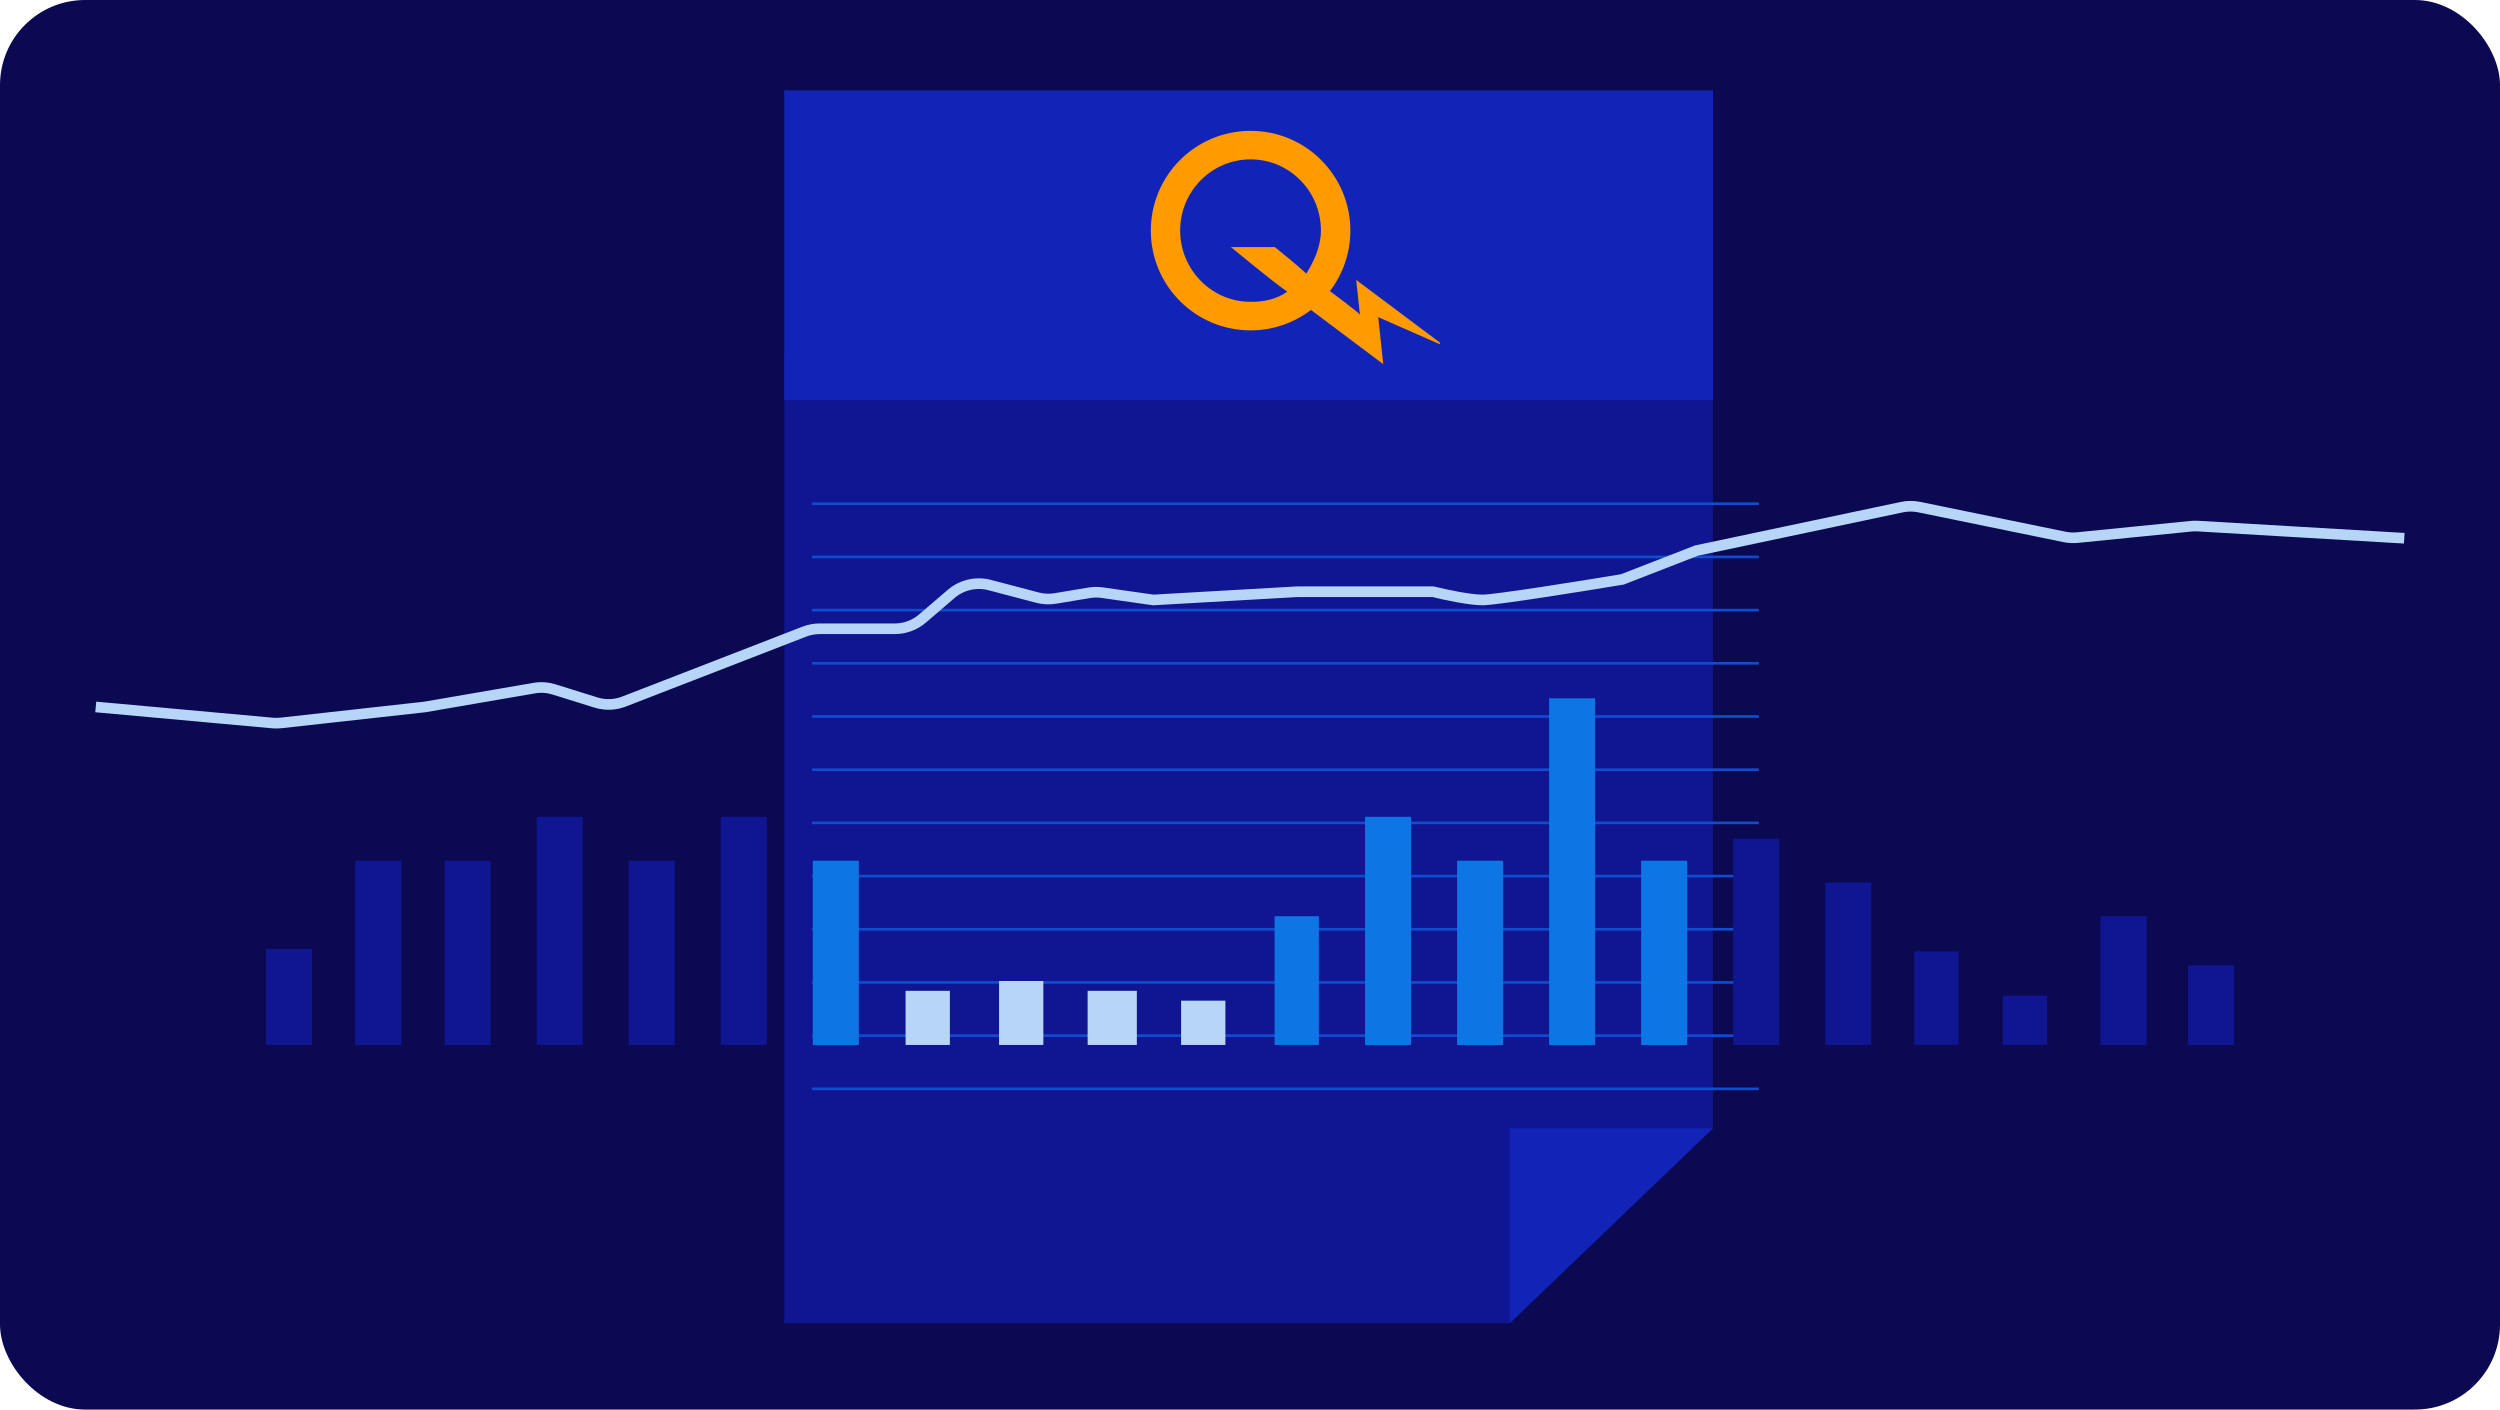
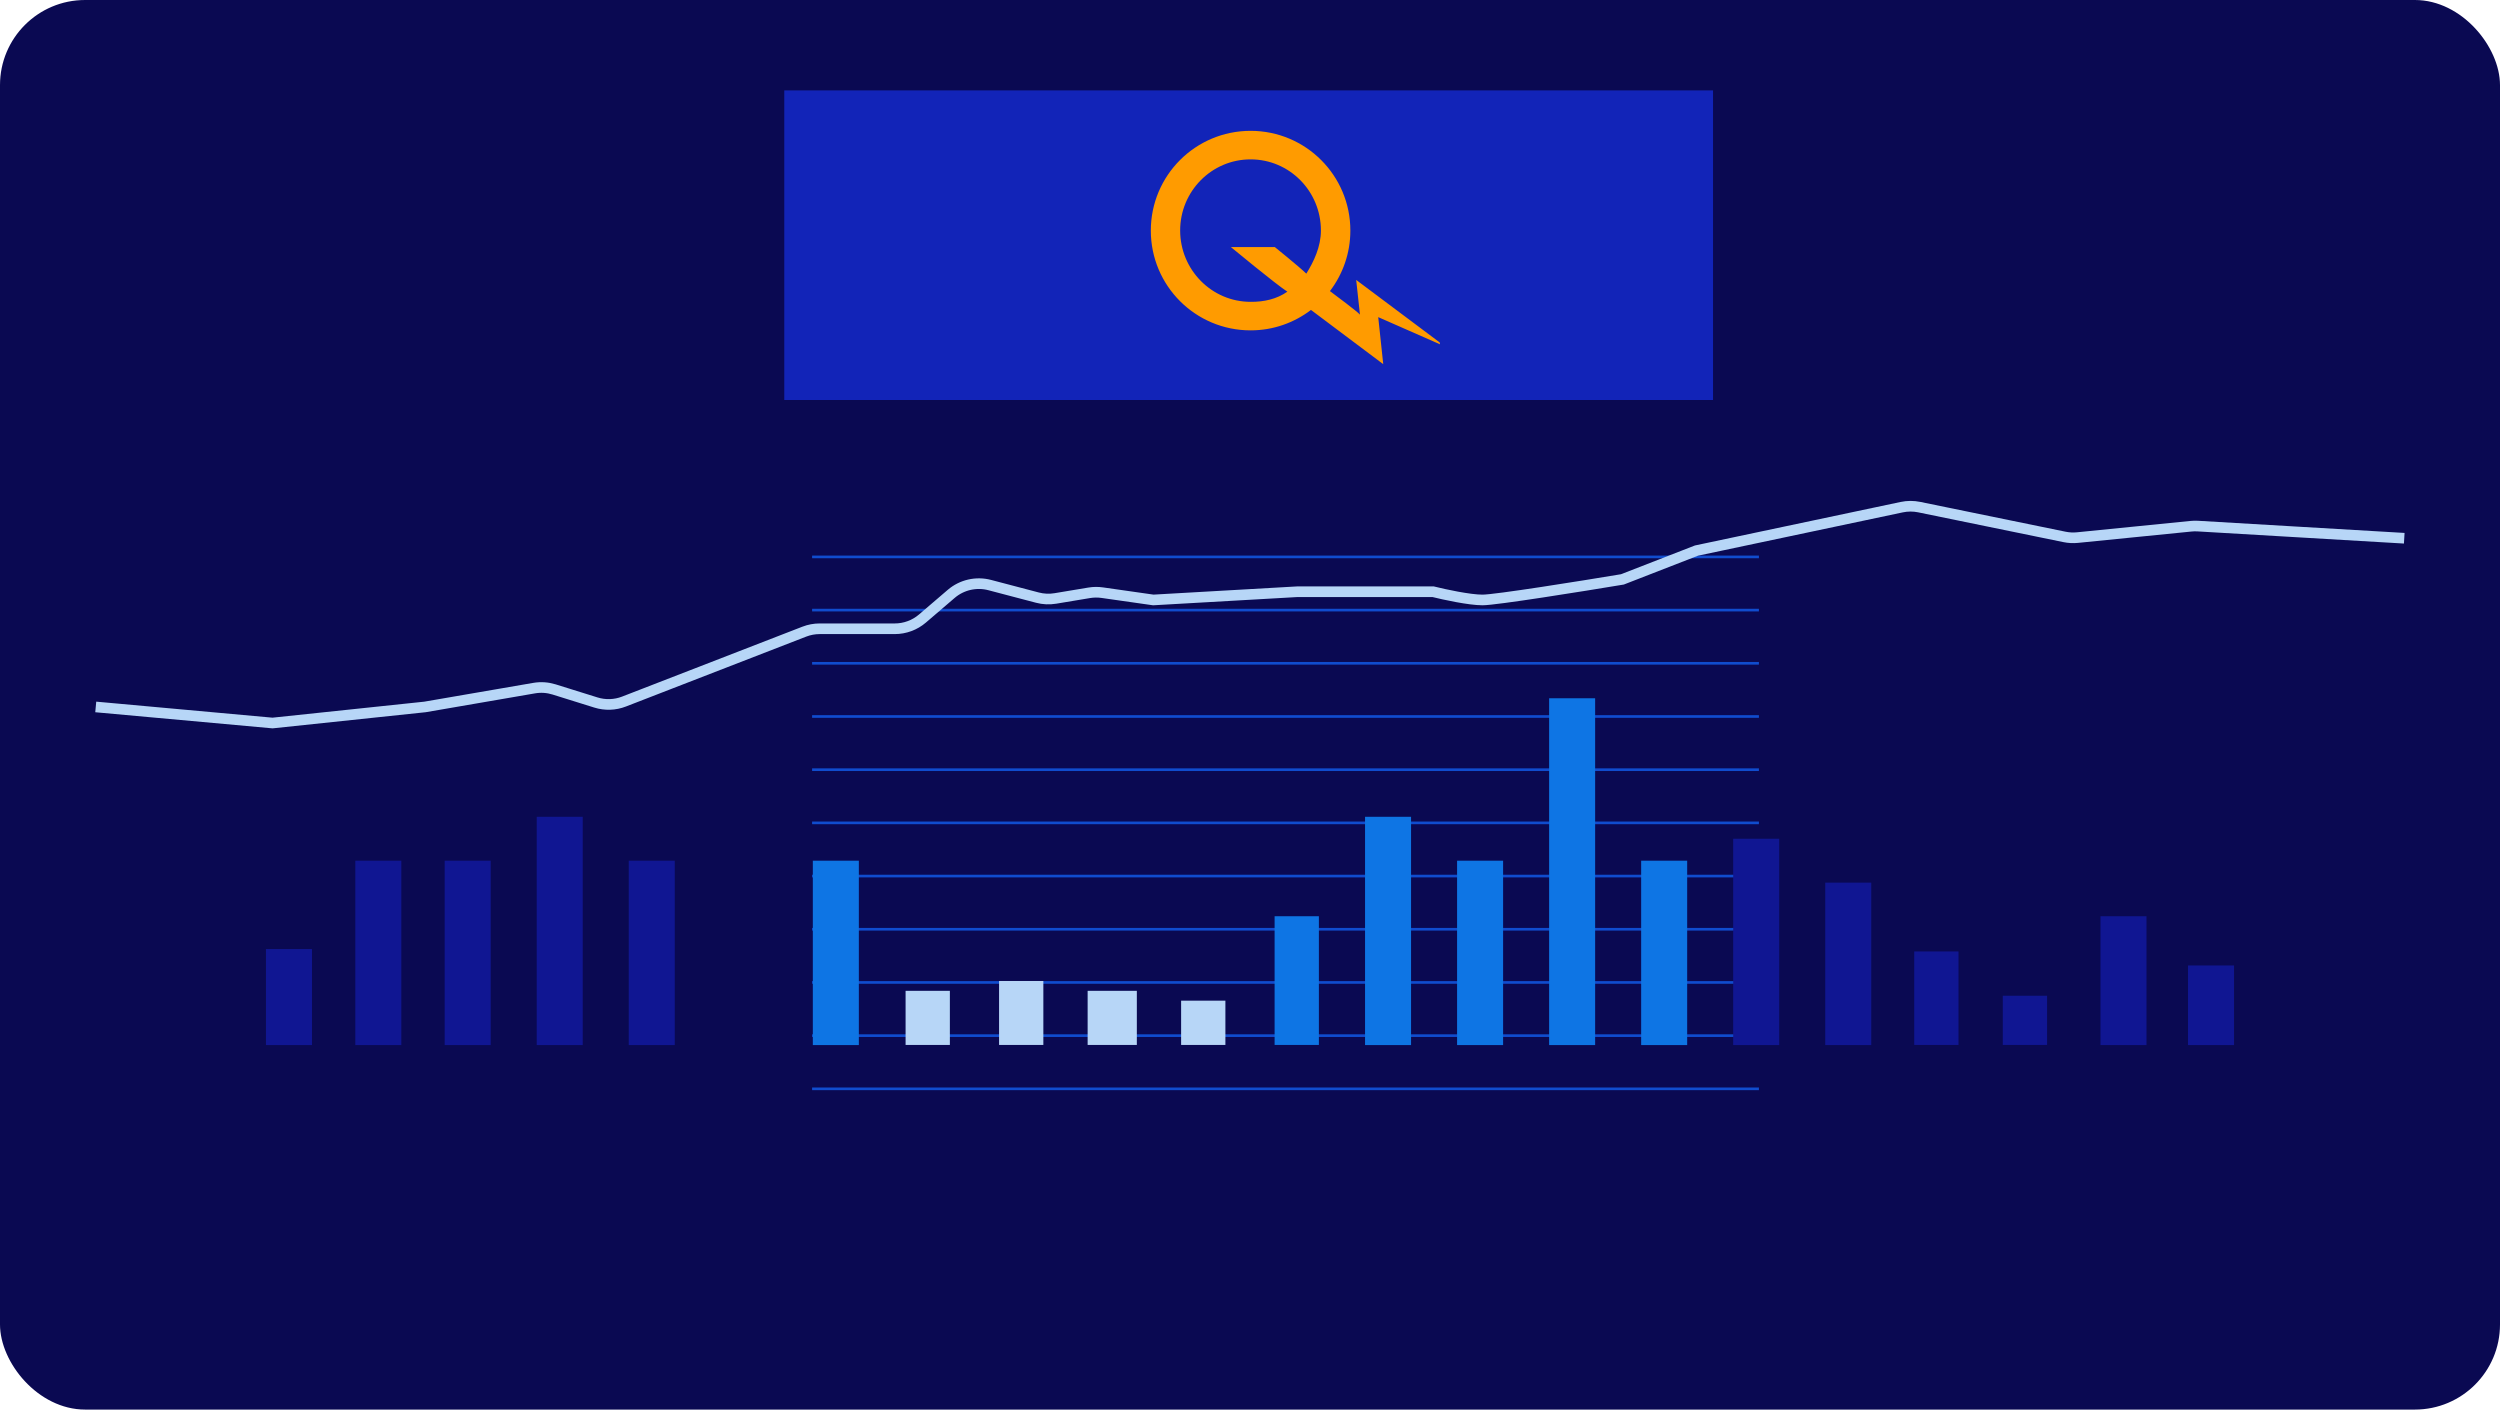
<svg xmlns="http://www.w3.org/2000/svg" viewBox="0 0 470 265" fill="none">
  <rect width="470" height="265" rx="16" fill="#0A0952" />
  <g clip-path="url(#clip0_246_4977)">
-     <path d="M283.806 248.776H147.445V66.746H322.028V212.121L283.806 248.776Z" fill="#101692" />
-     <path d="M283.806 248.776V212.121H322.028L283.806 248.776Z" fill="#1224B8" />
    <path d="M322.049 17H147.445V75.202H322.049V17Z" fill="#1224B8" />
    <path d="M242.022 54.835C239.855 53.44 231.399 46.444 231.399 46.444H239.661C239.661 46.444 244.19 50.092 245.585 51.444C246.979 49.212 248.332 46.401 248.332 43.332C248.332 35.95 242.43 29.962 235.112 29.962C227.794 29.962 221.87 35.95 221.87 43.332C221.87 50.715 227.794 56.745 235.112 56.745C237.644 56.767 240.026 56.23 242.022 54.835ZM246.464 58.269C243.31 60.672 239.382 62.11 235.112 62.11C224.746 62.11 216.355 53.719 216.355 43.354C216.355 32.988 224.746 24.597 235.112 24.597C245.477 24.597 253.868 32.988 253.868 43.354C253.868 47.624 252.431 51.573 250.027 54.728C250.971 55.436 255.22 58.591 255.671 59.149C255.499 57.604 254.963 52.625 254.963 52.625L270.672 64.385L270.715 64.728L259.105 59.621L260.049 68.463L246.464 58.269Z" fill="#FF9B00" />
  </g>
-   <path d="M152.675 94.7H330.675" stroke="#104CCE" stroke-width="0.5" />
  <path d="M152.675 104.7H330.675" stroke="#104CCE" stroke-width="0.499" />
  <path d="M152.675 114.7H330.675" stroke="#104CCE" stroke-width="0.499" />
  <path d="M152.675 124.7H330.675" stroke="#104CCE" stroke-width="0.499" />
  <path d="M152.675 134.7H330.675" stroke="#104CCE" stroke-width="0.499" />
  <path d="M152.675 144.7H330.675" stroke="#104CCE" stroke-width="0.499" />
  <path d="M152.675 154.7H330.675" stroke="#104CCE" stroke-width="0.499" />
  <path d="M152.675 164.7H330.675" stroke="#104CCE" stroke-width="0.499" />
  <path d="M152.675 174.7H330.675" stroke="#104CCE" stroke-width="0.499" />
  <path d="M152.675 184.7H330.675" stroke="#104CCE" stroke-width="0.499" />
  <path d="M152.675 194.7H330.675" stroke="#104CCE" stroke-width="0.499" />
  <path d="M152.675 204.7H330.675" stroke="#104CCE" stroke-width="0.499" />
  <rect x="83.599" y="161.81" width="8.651" height="34.664" fill="#101692" />
  <rect x="66.8" y="161.81" width="8.651" height="34.664" fill="#101692" />
  <rect x="50" y="178.424" width="8.651" height="18.05" fill="#101692" />
  <rect x="100.902" y="153.557" width="8.651" height="42.917" fill="#101692" />
  <rect x="118.205" y="161.81" width="8.651" height="34.664" fill="#101692" />
-   <rect x="135.508" y="153.557" width="8.651" height="42.917" fill="#101692" />
  <rect x="152.811" y="161.81" width="8.651" height="34.664" fill="#0E75E4" />
  <rect x="170.25" y="186.275" width="8.325" height="10.175" fill="#B7D6F7" />
  <rect x="187.825" y="184.425" width="8.325" height="12.025" fill="#B7D6F7" />
  <rect x="204.475" y="186.275" width="9.25" height="10.175" fill="#B7D6F7" />
  <rect x="222.05" y="188.125" width="8.325" height="8.325" fill="#B7D6F7" />
  <rect x="239.625" y="172.252" width="8.325" height="24.198" fill="#0E75E4" />
  <rect x="256.629" y="153.557" width="8.651" height="42.917" fill="#0E75E4" />
  <rect x="273.932" y="161.81" width="8.651" height="34.664" fill="#0E75E4" />
  <rect x="291.235" y="131.273" width="8.651" height="65.201" fill="#0E75E4" />
  <rect x="308.538" y="161.81" width="8.651" height="34.664" fill="#0E75E4" />
  <rect x="325.841" y="157.684" width="8.651" height="38.791" fill="#101692" />
  <rect x="343.144" y="165.937" width="8.651" height="30.537" fill="#101692" />
  <rect x="359.875" y="178.875" width="8.325" height="17.575" fill="#101692" />
  <rect x="376.525" y="187.2" width="8.325" height="9.25" fill="#101692" />
  <rect x="394.891" y="172.252" width="8.651" height="24.222" fill="#101692" />
  <rect x="411.348" y="181.509" width="8.651" height="14.965" fill="#101692" />
-   <path d="M18 132.906L51.235 135.927C51.77 135.975 52.308 135.97 52.842 135.911L79.889 132.906L100.422 129.366C101.672 129.15 102.956 129.235 104.167 129.614L112.032 132.071C113.761 132.612 115.622 132.549 117.31 131.894L151.214 118.749C152.136 118.391 153.117 118.208 154.106 118.208H168.217C170.127 118.208 171.973 117.524 173.423 116.282L178.822 111.655C180.817 109.945 183.523 109.324 186.064 109.992L195.047 112.356C196.14 112.644 197.283 112.696 198.398 112.51L204.768 111.449C205.577 111.314 206.403 111.304 207.215 111.42L216.82 112.792L243.897 111.245H269.426C271.489 111.761 276.234 112.792 278.709 112.792C281.185 112.792 297.276 110.214 305.012 108.925L318.938 103.509L357.535 95.345C358.611 95.117 359.722 95.114 360.798 95.335L388.145 100.944C388.935 101.106 389.745 101.148 390.548 101.068L411.914 98.931C412.334 98.889 412.757 98.88 413.179 98.905L452 101.189" stroke="#B7D6F7" stroke-width="2" />
+   <path d="M18 132.906L51.235 135.927L79.889 132.906L100.422 129.366C101.672 129.15 102.956 129.235 104.167 129.614L112.032 132.071C113.761 132.612 115.622 132.549 117.31 131.894L151.214 118.749C152.136 118.391 153.117 118.208 154.106 118.208H168.217C170.127 118.208 171.973 117.524 173.423 116.282L178.822 111.655C180.817 109.945 183.523 109.324 186.064 109.992L195.047 112.356C196.14 112.644 197.283 112.696 198.398 112.51L204.768 111.449C205.577 111.314 206.403 111.304 207.215 111.42L216.82 112.792L243.897 111.245H269.426C271.489 111.761 276.234 112.792 278.709 112.792C281.185 112.792 297.276 110.214 305.012 108.925L318.938 103.509L357.535 95.345C358.611 95.117 359.722 95.114 360.798 95.335L388.145 100.944C388.935 101.106 389.745 101.148 390.548 101.068L411.914 98.931C412.334 98.889 412.757 98.88 413.179 98.905L452 101.189" stroke="#B7D6F7" stroke-width="2" />
  <defs>
    <clipPath id="clip0_246_4977">
      <rect width="231.776" height="231.776" fill="white" transform="translate(118.859 17)" />
    </clipPath>
  </defs>
</svg>